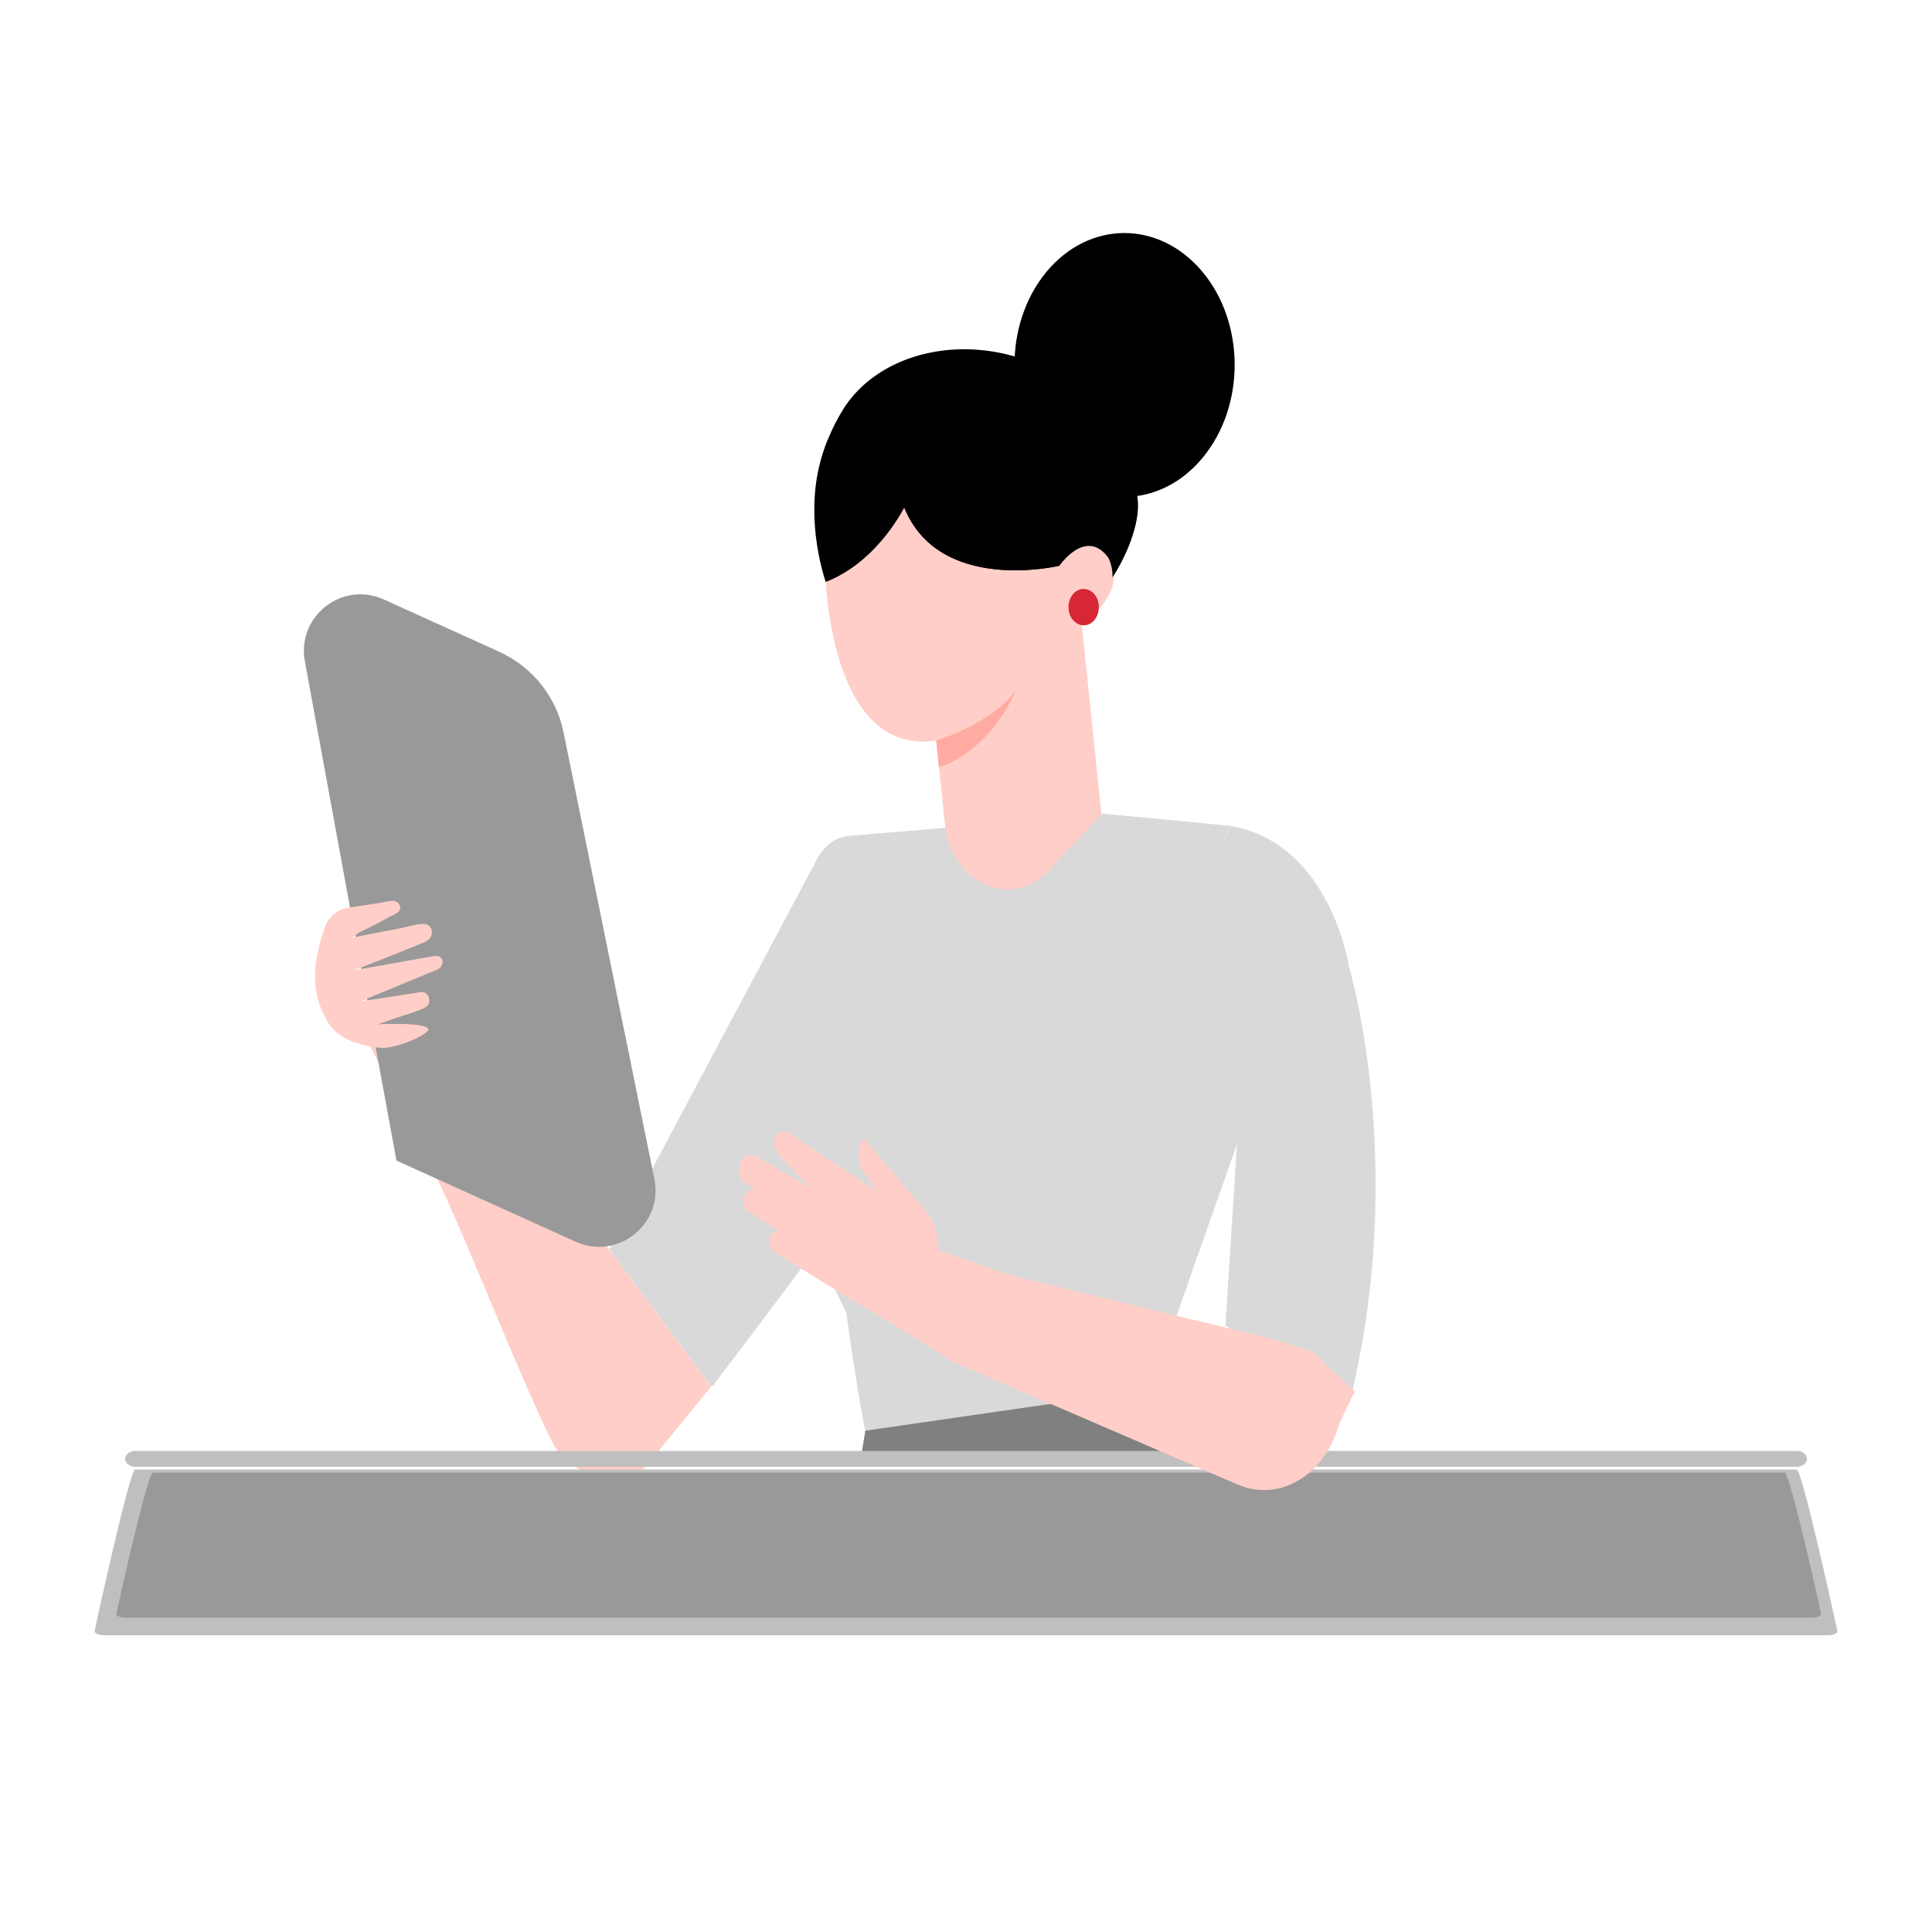
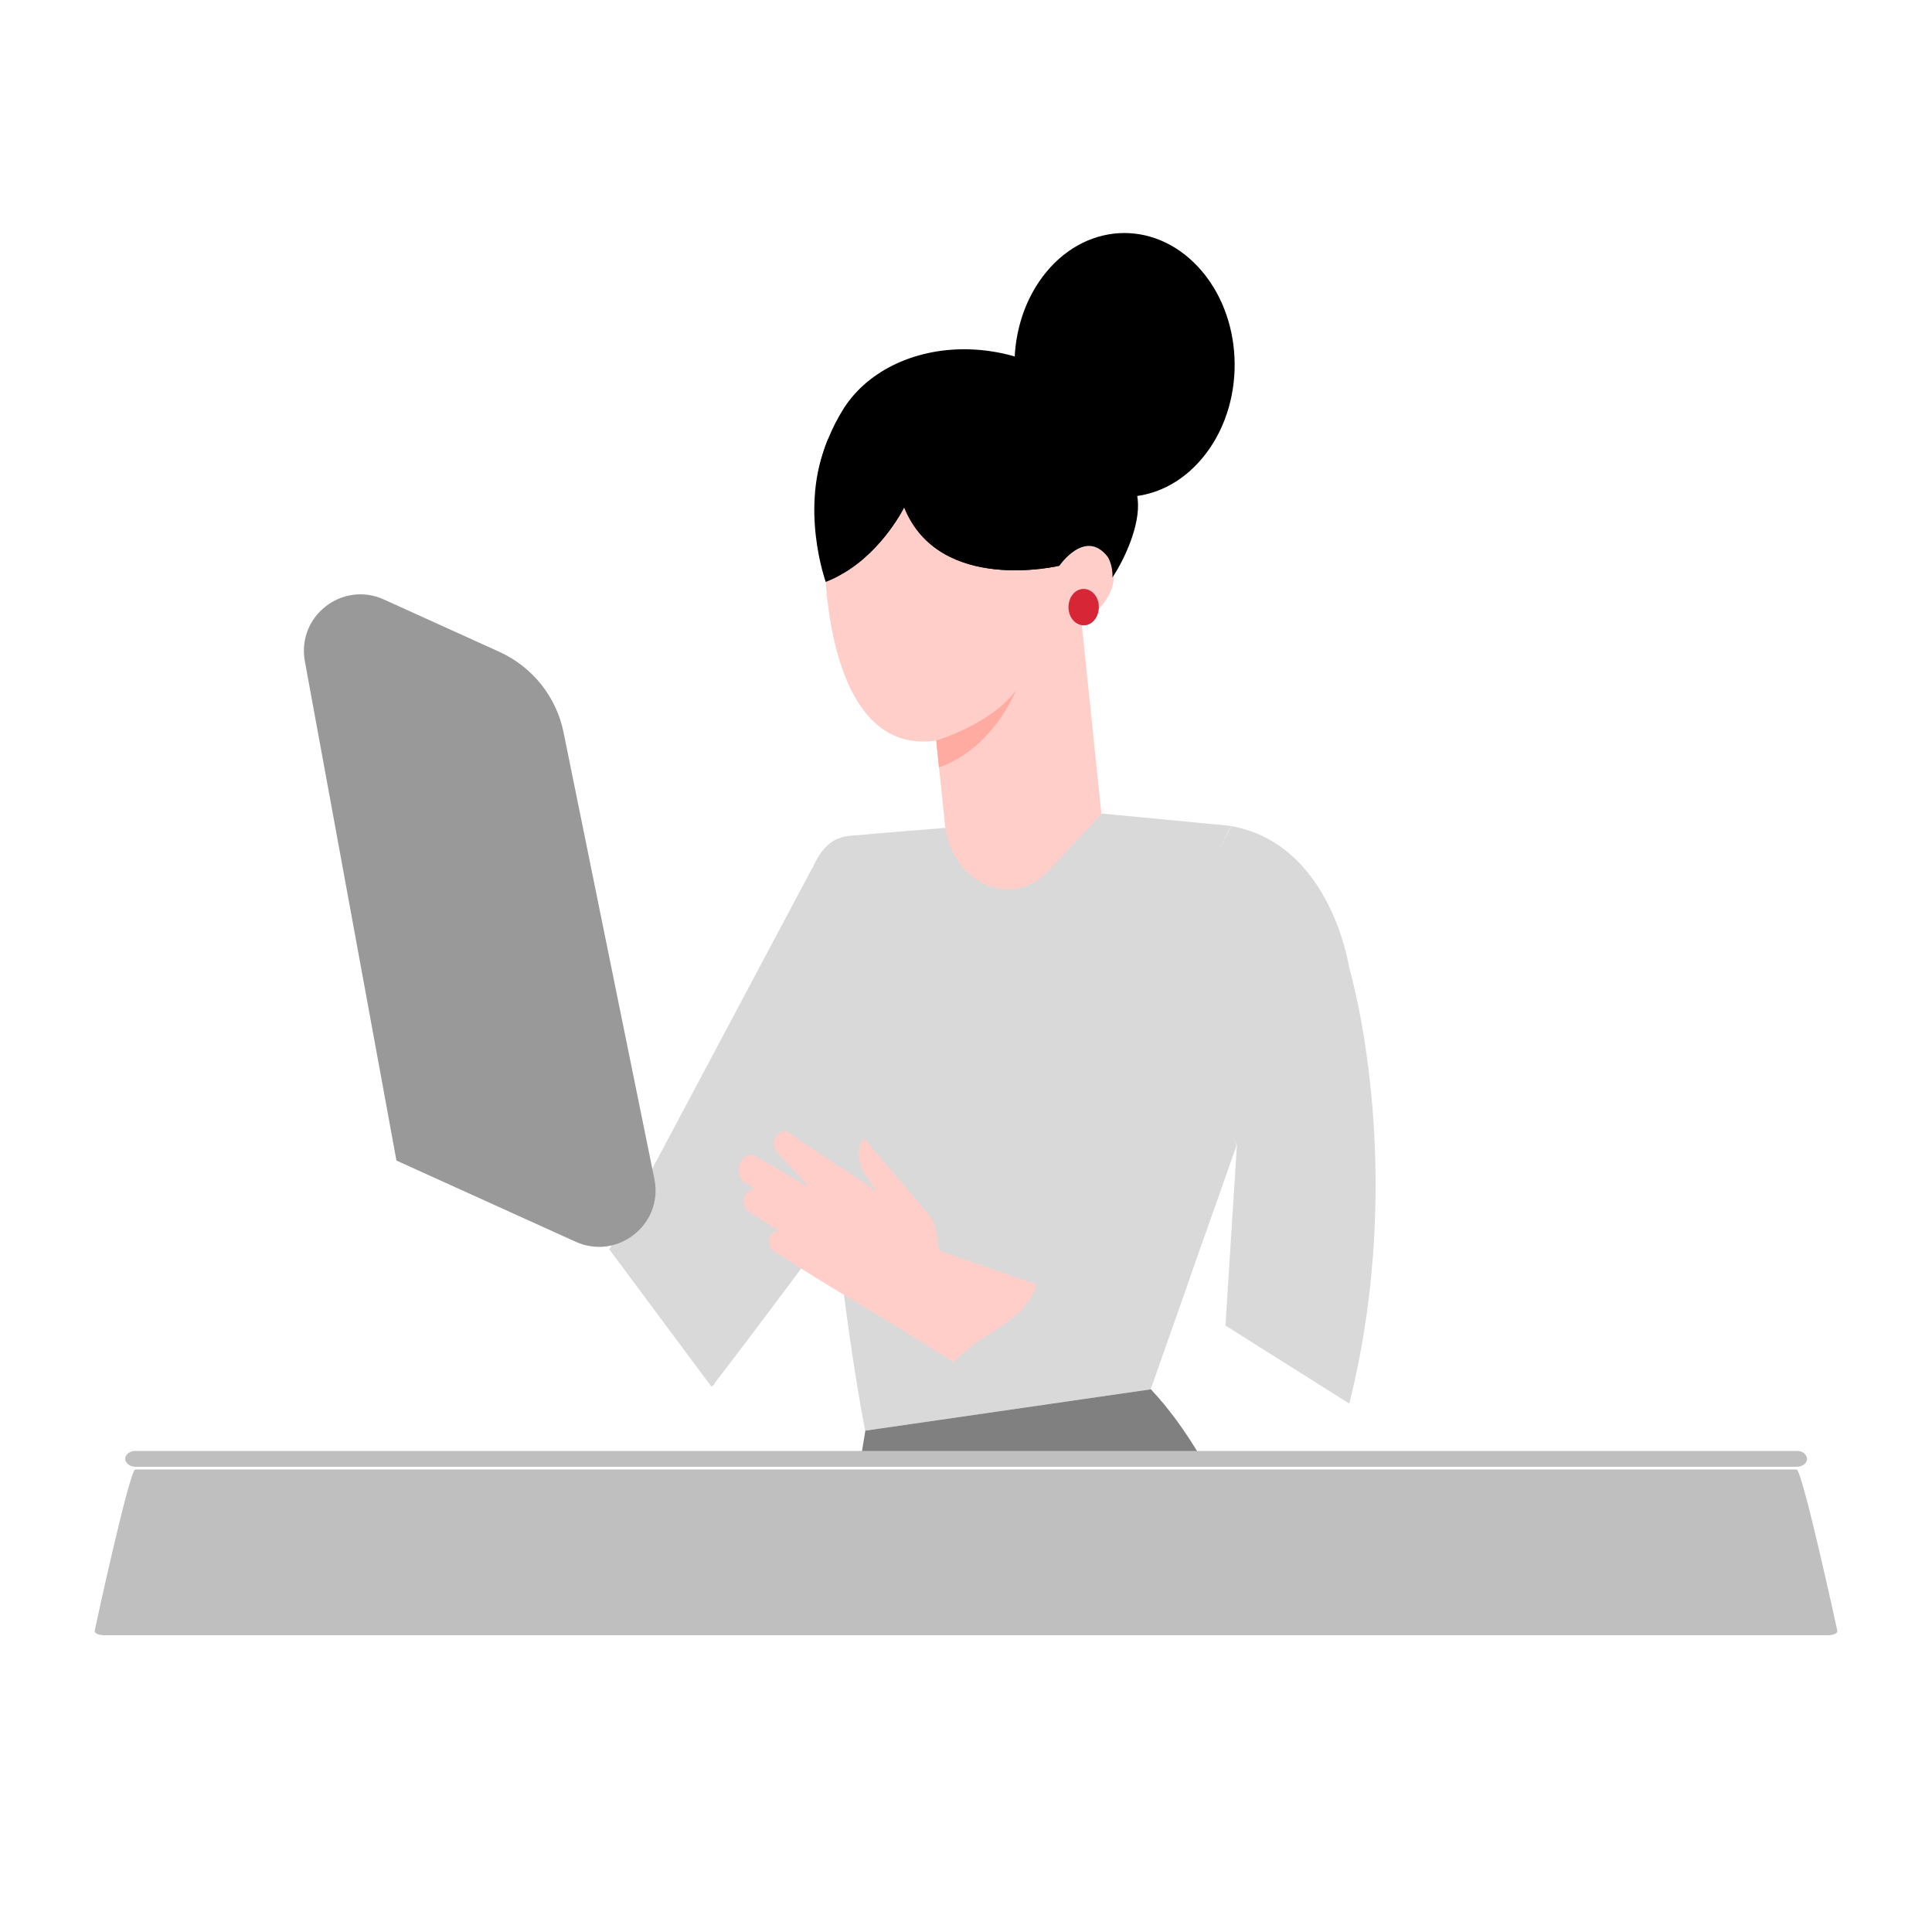
<svg xmlns="http://www.w3.org/2000/svg" version="1.1" id="Ebene_1" x="0px" y="0px" viewBox="0 0 1000 1000" style="enable-background:new 0 0 1000 1000;" xml:space="preserve">
  <style type="text/css">
	.st0{fill:#FFCEC8;}
	.st1{fill:#FFABA1;}
	.st2{fill:#808080;}
	.st3{fill:#4D4D4D;}
	.st4{fill:#FFFFFF;}
	.st5{fill:#D9D9D9;}
	.st6{fill:#303847;}
	.st7{fill:#D72737;}
	.st8{fill:#EDEEE8;}
	.st9{fill:#A11C36;}
	.st10{fill:#FD8182;}
	.st11{fill:#CCCCCC;}
	.st12{fill:#B3B3B3;}
	.st13{fill:#999999;}
	.st14{fill:#BFBFBF;}
	.st15{fill:#D9D9EA;}
	.st16{fill:#223336;}
	.st17{fill:#FAF9EB;}
	.st18{fill:#A2A3A4;}
	.st19{fill:#C8C8C8;stroke:#1A1A1A;stroke-miterlimit:10;}
	.st20{fill:#465D61;}
	.st21{fill:#FF7575;}
	.st22{fill:#DA0603;}
	.st23{fill:#D8E2FF;}
	.st24{opacity:0.56;fill:#86C5CD;enable-background:new    ;}
	.st25{fill:#F9433F;}
	.st26{fill:#EC4341;}
	.st27{fill:#F3400A;}
	.st28{fill:#C32222;}
	.st29{fill:#66737A;}
	.st30{fill:#FF897A;}
	.st31{fill:#FF9B8F;}
	.st32{fill:#666666;}
</style>
  <g>
-     <path class="st0" d="M368.1,717.7l-97-130.5l-55.5-91.7c-1.1,6.1-19.5,46.1-23.9,46h-0.1c0.3,0.8,0.8,1.5,1.1,2.2   c10.5,20.4,21,41.2,31.6,62.3c16.9,34,40.7,97.7,61.3,140c7.9,16.4,34.7,27.1,48.8,13L368.1,717.7z" />
-   </g>
+     </g>
  <g>
    <path class="st5" d="M536.9,489.8l-116.6-40.3L315.4,646.7l52.8,71c3.7-2.7-0.2,0.6,2.8-3.2C425.8,643,486.3,559,536.9,489.8z" />
  </g>
  <g>
    <path class="st0" d="M454.7,435.6c0,0,71.4-21.2,140.8,3C595.5,438.7,548.6,562.9,454.7,435.6z" />
  </g>
  <g>
    <path class="st0" d="M427,292c0,0,0.1,99.9,57.6,91.3l8.2,79.1c0,0,49.8,16.8,80.3-11.9L559.9,323c0,0,9.8-6,14.8-16.5   c5.8-12.2-3.7-27.5-14.9-23.1c-3.5,1.3-7.3,4.2-11.4,9.5l-1.9-18.6l-80.6-32.2L427,292z" />
  </g>
  <g>
    <path d="M548.4,292.8c0,0,13.4-19.6,25-4.5c0,0,2.7,4.2,2.4,10.6c6.6-10,14.4-27.3,13.1-40.2c-1-11-9.8-22-7.3-33.2   c9.6,5.9,16.3,17.9,25.5,24.6c-8.9-6.5-17.4-14.7-25.2-25.1c-43.8-59.1-119-54-145-13.9c-3.3,5.2-6,10.5-8.1,15.7   c-0.3,0.5-0.4,1-0.7,1.5c-12.5,33.3-1.3,63.6-1.3,63.6s3.2,2.2,9.4,4.9c21-12.2,31.7-34.3,31.7-34.3   C486.1,307.8,548.4,292.8,548.4,292.8z" />
  </g>
  <g>
    <path class="st1" d="M484.6,383.3c0,0,28.1-8.4,41.1-25.7c0,0-11.5,29.7-39.7,39.6L484.6,383.3z" />
  </g>
  <g>
    <path d="M539.6,143.3c21-28.1,57-30.4,80.5-5.2c23.5,25.2,25.4,68.3,4.3,96.4s-57,30.4-80.5,5.2   C520.6,214.5,518.7,171.3,539.6,143.3z" />
  </g>
  <g>
    <path d="M548.4,292.8c0,0-62.3,15-80.3-30.3c0,0-10.8,22.1-31.7,34.3c-2.8,1.7-5.8,3.2-9,4.4c0,0-13.9-38.5,0.9-72.9   c0.3-0.5,0.4-1,0.7-1.5l107.9,26L548.4,292.8z" />
  </g>
  <g>
    <path class="st7" d="M568.7,313.1c0.5,5.2-2.5,9.9-6.8,10.5c-4.3,0.6-8.3-3-8.8-8.2c-0.5-5.2,2.5-9.9,6.8-10.5   C564.3,304.3,568.2,307.9,568.7,313.1z" />
  </g>
  <g>
    <path class="st5" d="M621.3,480.8c0.2-2.2,0.4-4.4,0.8-6.7c2.2-15.8,6.8-31.7,15.2-46.6l-15.6-1.5l-51.3-4.9l-26.2,28   c-18.6,21.9-50,10-54.9-20.6l-36.6,3l-6.4,0.6l-6.6,0.5c-1.6,0.2-3.1,0.4-4.6,1c-8.1,2.4-13.3,11.2-16.4,20.7c0,0-1,9,0.3,26.6   l-0.7,1.2l4.8,59.6c0,0,0.2,0.1,0.5,0.2c5.1,61.6,13.3,142.1,24.2,198.6l147.8-21.4l18.3-51.9l3.3-9.6l4.4-12.5l2.3-6.4l16.1-45.7   C640.2,593,615.7,538.1,621.3,480.8z" />
  </g>
  <g>
-     <path class="st5" d="M417.2,455.6l-19.4,91.3c-3.8,18.9-2.7,38.8,3.5,56.8l36.7,75.6L417.2,455.6z" />
-   </g>
+     </g>
  <g>
    <path class="st2" d="M595.7,719.1l-147.8,21.4l-2.1,12.9h175.2C613.2,740.3,604.8,728.8,595.7,719.1z" />
  </g>
  <g>
    <g>
      <g>
        <path class="st0" d="M536.5,664.8l-50.3-17.4l-1-5.6c-0.3-5.6-2.4-10.7-5.8-14.7l-16.1-18.9L447,589.1c-1.9,2.8-2.9,6.7-2.4,10.6     c0.3,2.8,1.3,5.4,2.8,7.4l6.4,9.8c-14.5-10.7-30-19.3-44.3-30c-2.9-2-6.1-1.7-8,1.5c-1.9,3.3-0.9,6.4,1.6,9.2l16.5,17.4     l-20.2-11.7c-3.1-1.8-6.3-3.5-9.4-5.5c-3-0.4-5.5,0.9-6.8,4.1c-1.3,3.2-0.8,7.2,1.3,9.8c2.2,1.2,4.3,2.4,6.4,3.7     c-2.8-0.2-5.3,2.1-5.9,5.1c-0.6,3.4,1.6,6.3,1.8,6.2c5.7,3.6,11.3,7.1,16.9,10.7c-2.3-0.7-4.8,0.8-5.4,3.6     c-0.6,2.2,0,4.9,1.8,6.4c39.6,25.3,53.9,32.4,93.5,57.7C507.3,689.7,531,684.5,536.5,664.8z" />
      </g>
    </g>
  </g>
  <g>
    <g>
      <path class="st5" d="M698.3,500.7c0,0-9.3-63.8-60.9-73.1c-25.5,45.2-29.1,98.6,2.8,165.4l-5.9,93.1l64.1,40.4    C729.1,603.4,698.3,500.7,698.3,500.7z" />
    </g>
  </g>
  <g>
    <path class="st14" d="M935.3,755.1c0,2.3-2.4,4.1-5.3,4.1H70.1c-2.9,0-5.3-1.9-5.3-4.1c0-2.3,2.4-4.1,5.3-4.1H930   C932.9,750.9,935.3,752.8,935.3,755.1z" />
    <path class="st14" d="M951,844.1c0.2,1.3-2,2.3-5.1,2.3H54.1c-3,0-5.3-1-5.1-2.3s18.1-83.5,21-83.5h859.9   C932.9,760.7,950.7,842.8,951,844.1z" />
-     <path class="st13" d="M942.6,835.3c0.2,1.1-2,2-5,2H65.2c-3,0-5.2-0.9-5-2s16.1-73.1,19-73.1h844.5   C926.5,762.1,942.4,834.2,942.6,835.3z" />
  </g>
  <g>
    <g>
-       <path class="st0" d="M679,699.5l-19.1-6.1L522.6,660l-29,45l147,63.4c21,9,43.9-4,51.8-29c1.1-3.5,8.4-19,9.1-19L679,699.5z" />
-     </g>
+       </g>
  </g>
  <g>
    <path class="st13" d="M258.5,337.4l-59.8-27.1c-21.6-9.8-45.2,8.7-40.9,32l47.4,258.4l92.7,42c21.8,9.9,45.6-9.1,40.8-32.5   l-47-231.1C288,360.7,275.6,345.2,258.5,337.4z" />
  </g>
  <g>
-     <path class="st0" d="M179,470c3.3-0.5,6.6-1,10-1.5c2.7-0.4,5.3-0.8,8-1.2c2.5-0.4,6-1.7,8.3-0.5c1.3,0.7,2.3,2.4,1.7,3.9   c-0.7,2-3.5,2.8-5.1,3.7c-3,1.7-6.1,3.3-9.1,4.9c-0.9,0.5-8.2,3.6-8.2,4.4c-0.9,0.5-2.3,1.6-3.3,1.8c4.9-1,10-2,14.9-2.9   c4-0.8,8-1.6,11.9-2.3c3.5-0.7,7.5-2.1,11-2.1c1.2,0,2.6,0.4,3.4,1.4c1.1,1.2,1.3,3.3,0.7,4.8c-1,2.6-3.5,3.3-5.8,4.2   c-3.1,1.3-6.2,2.5-9.3,3.8c-8.2,3.3-16.6,6.6-24.8,9.8c13.5-2.4,26.9-4.8,40.4-7.2c1.8-0.3,4-0.5,5,1.3c0.5,0.8,0.5,1.8,0.2,2.7   c-0.8,2.5-3.1,3.1-5.1,3.9c-2.7,1.1-5.3,2.2-8,3.3c-8.2,3.4-16.5,6.8-24.7,10.2c-1.4,0.6-3.2,1.8-4.8,2l31.6-4.9   c3.7-0.6,5.8,4.8,3.1,7.3c-0.7,0.6-1.4,0.9-2.2,1.3c-4.6,2.1-9.4,3.2-14.1,4.9c-3,1.1-6.1,2.1-9.2,3.2c0,0,26.8-1.5,26.3,3l0,0   c-2.1,3.2-17.7,10.1-25.7,9.1c-15.1-1.8-19.8-6.5-19.8-6.5c-2.7-1.3-6.3-5.8-7.7-8.6c-3.6-7.1-10.2-20.5-0.3-47.6   C169.8,474.9,174.6,471,179,470z" />
-   </g>
+     </g>
</svg>